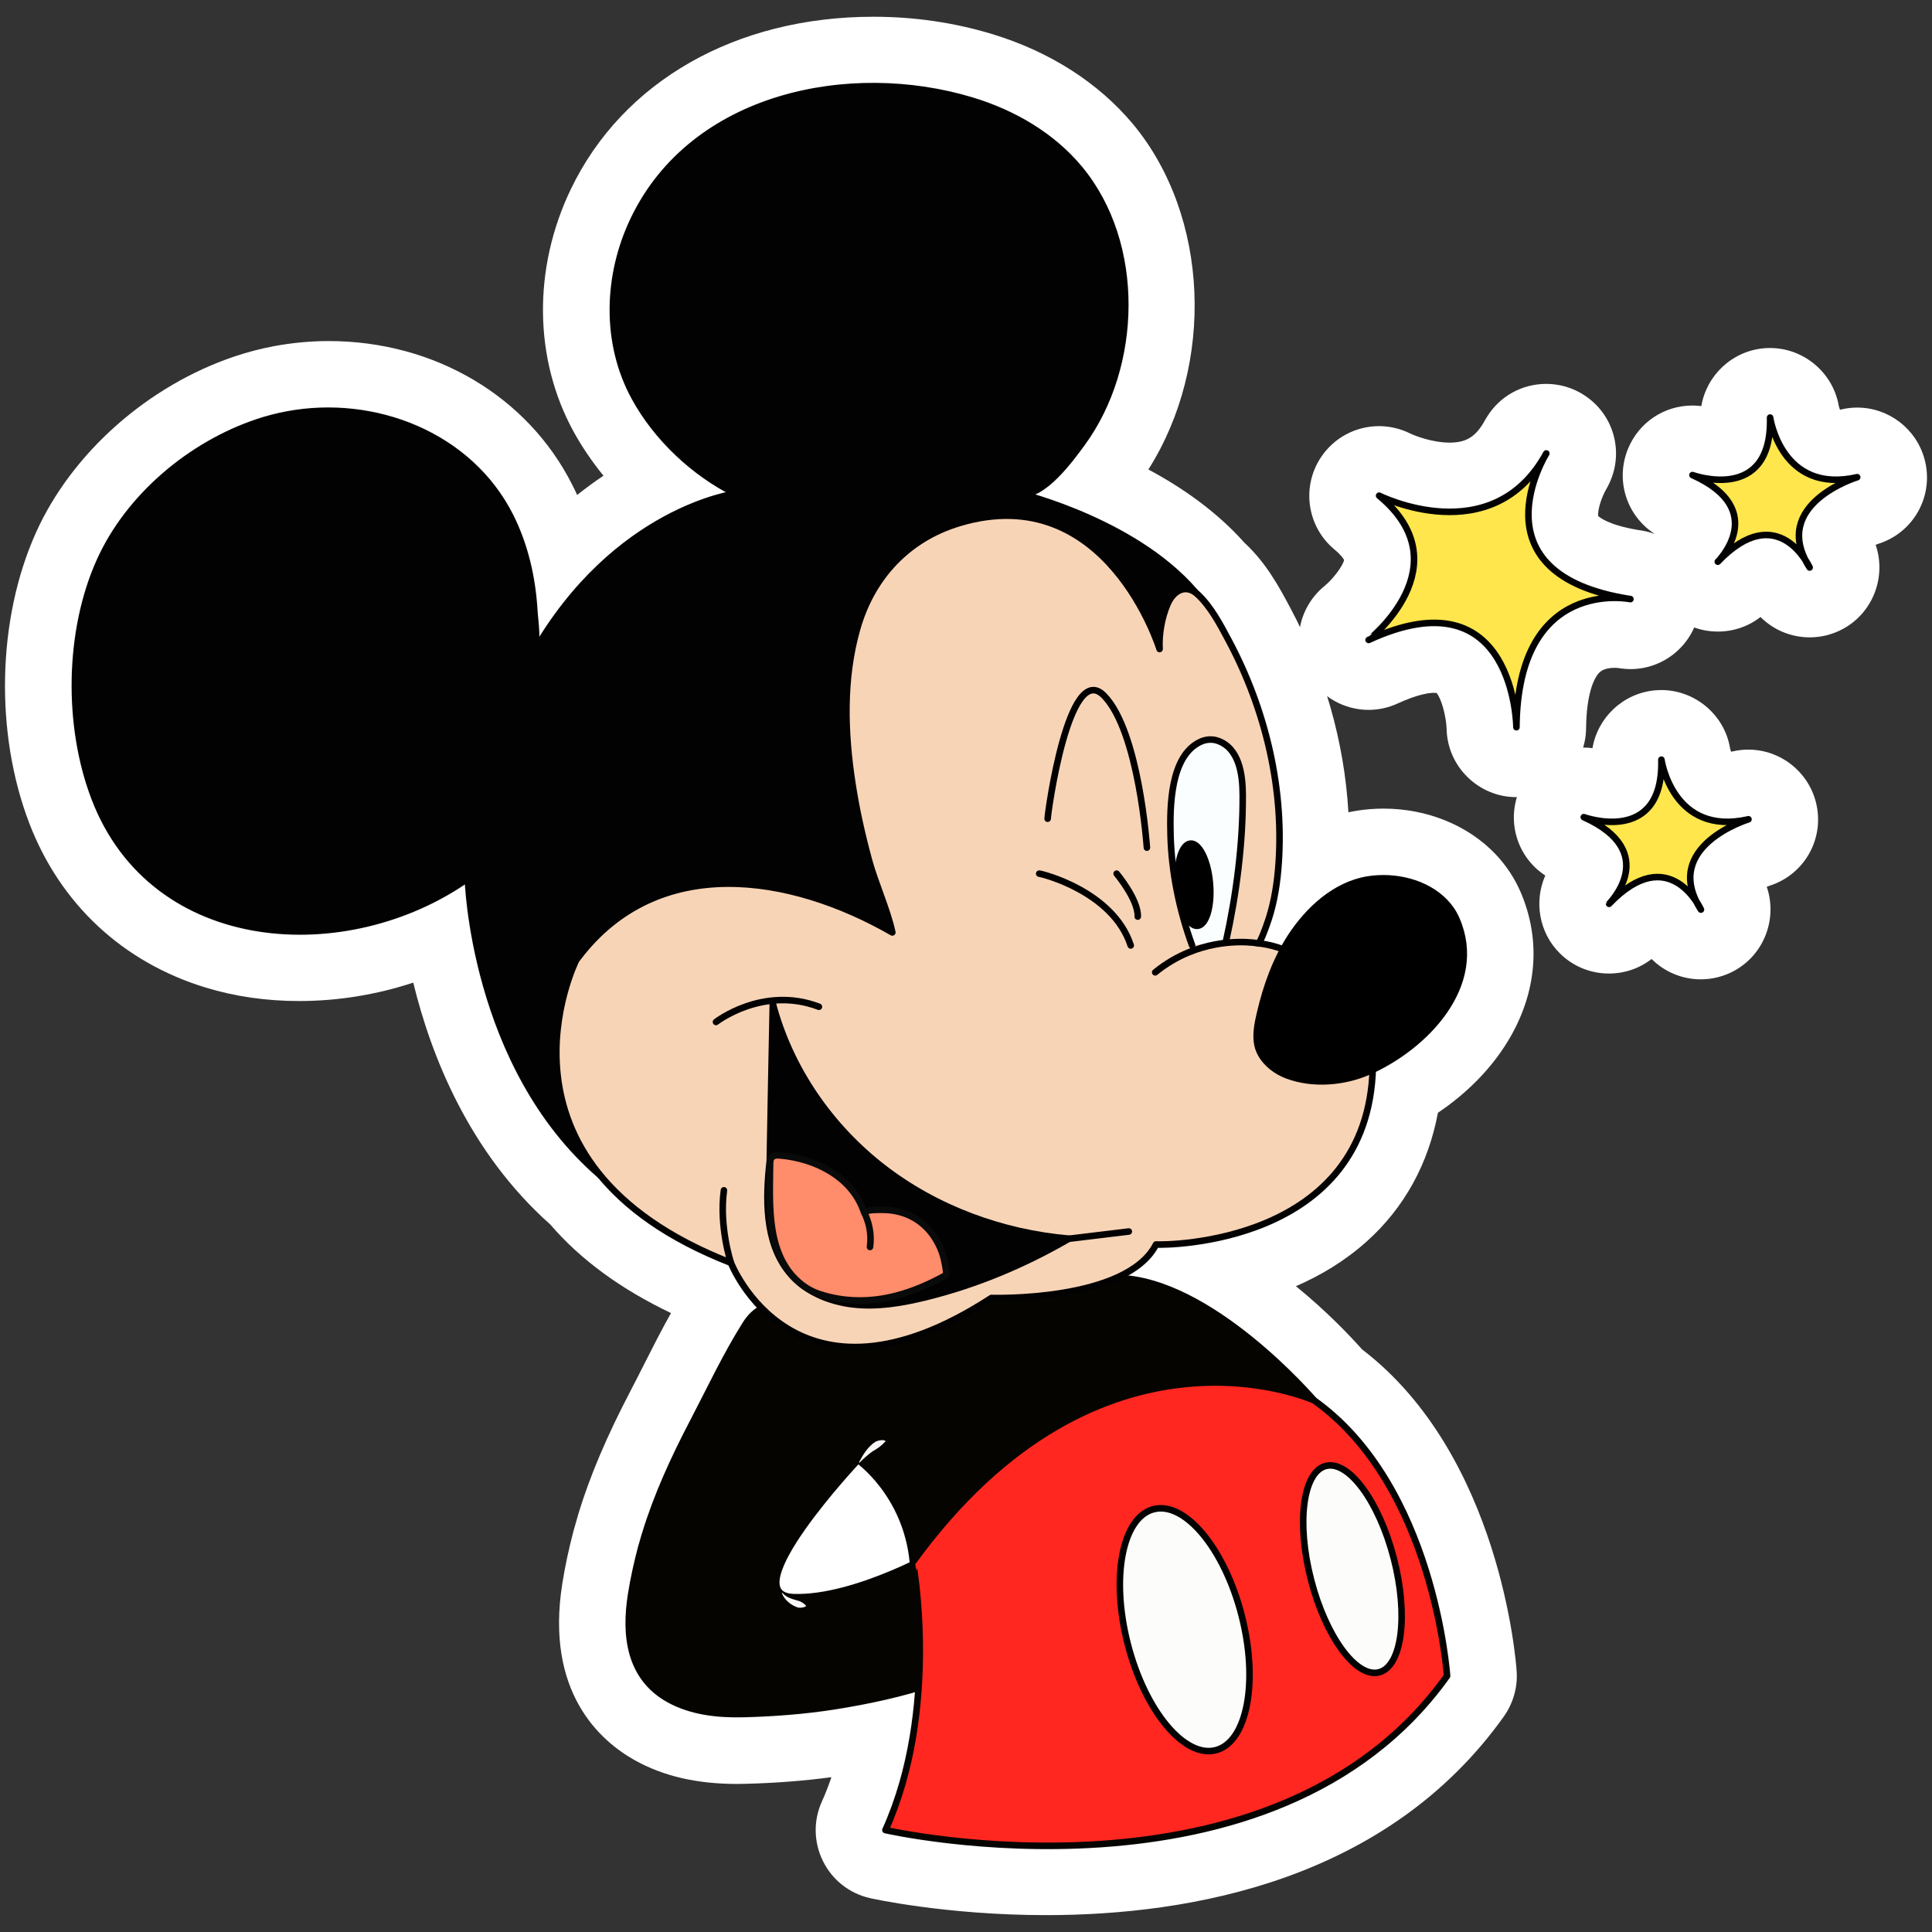
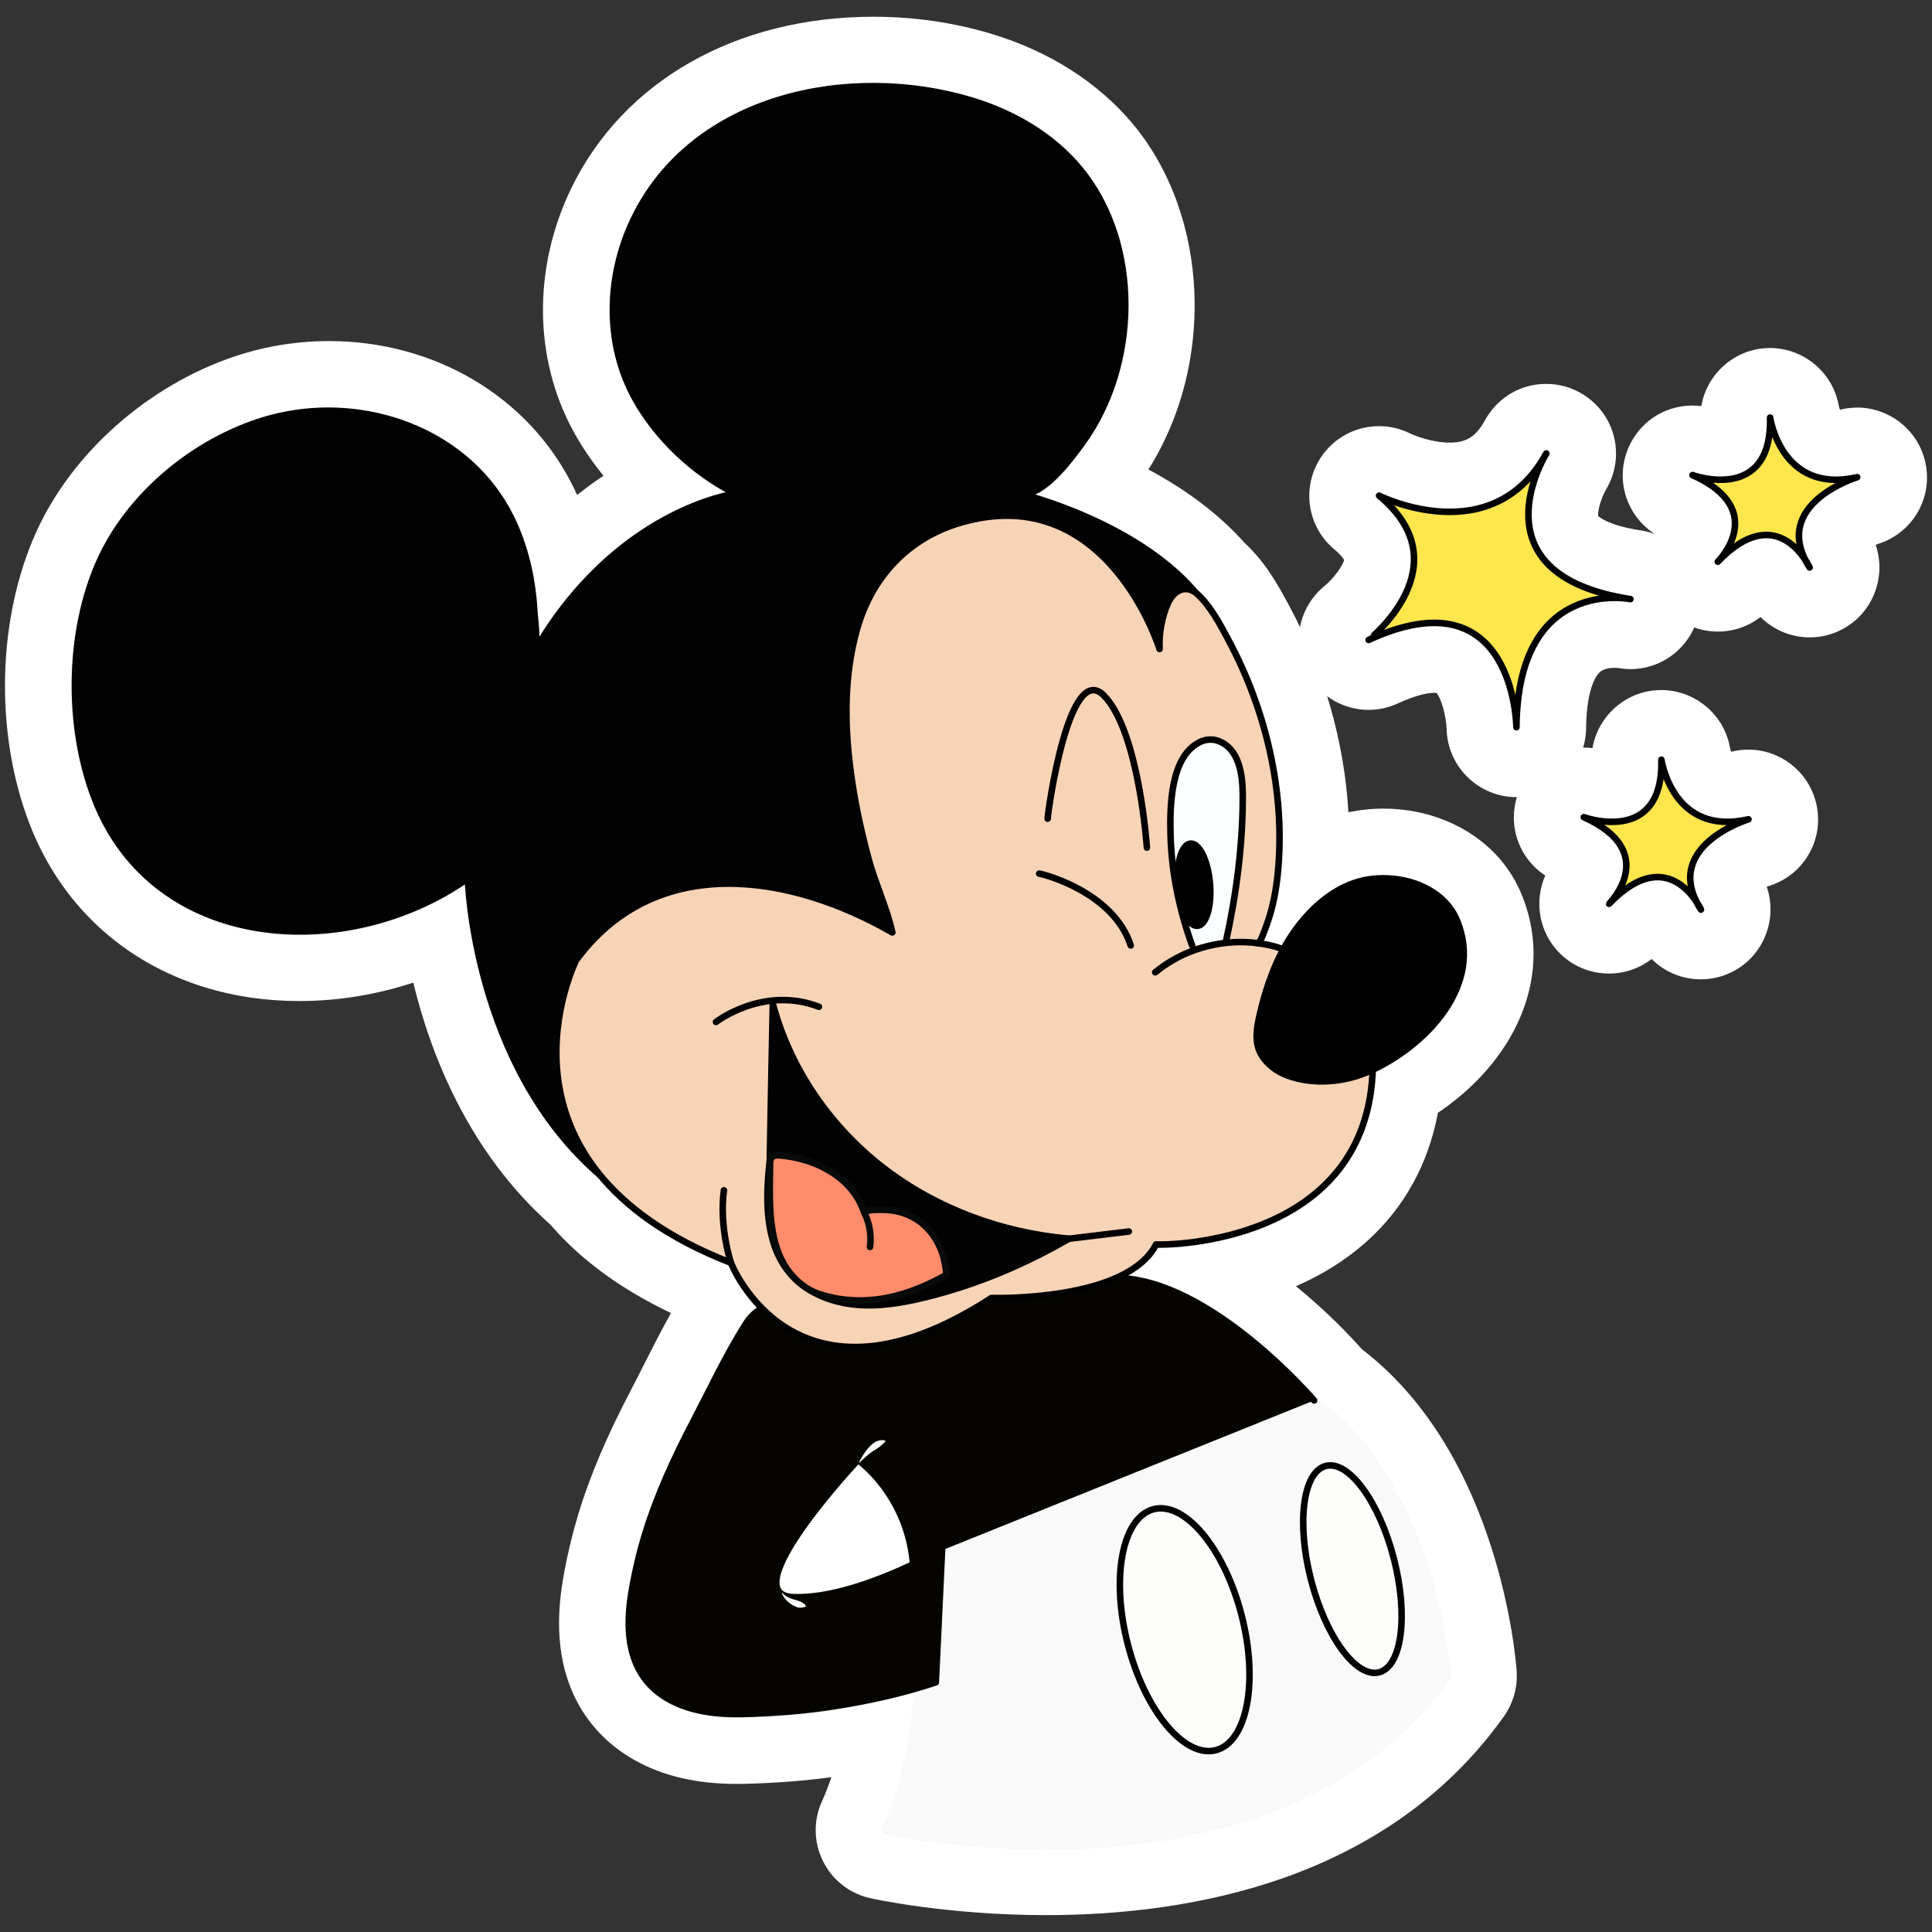
<svg xmlns="http://www.w3.org/2000/svg" x="0px" y="0px" style="enable-background:new 0 0 300 300" version="1.1" viewBox="0 0 300 300" xml:space="preserve">
  <rect x="0" y="0" width="300" height="300" fill="#333333" stroke="none" />
  <style type="text/css">.st0{display:none;}
	
		.st1{display:inline;fill:#0000FF;stroke:#000000;stroke-width:6;stroke-linecap:round;stroke-linejoin:round;stroke-miterlimit:10;}
	.st2{fill:#F9F9F9;}
	.st3{fill:#FFFFFF;}
	.st4{fill:#050400;stroke:#050400;stroke-width:1.017;stroke-linecap:round;stroke-linejoin:round;stroke-miterlimit:10;}
	.st5{fill:#FF2720;stroke:#050400;stroke-width:1.017;stroke-linecap:round;stroke-linejoin:round;stroke-miterlimit:10;}
	.st6{fill:#020202;stroke:#020202;stroke-width:1.017;stroke-linecap:round;stroke-linejoin:round;stroke-miterlimit:10;}
	.st7{fill:#F8D4B7;stroke:#020202;stroke-width:1.017;stroke-linejoin:round;stroke-miterlimit:10;}
	.st8{fill:#FBFEFF;stroke:#020202;stroke-width:1.017;stroke-linecap:round;stroke-linejoin:round;stroke-miterlimit:10;}
	.st9{stroke:#000000;stroke-width:1.017;stroke-linecap:round;stroke-linejoin:round;stroke-miterlimit:10;}
	.st10{fill:none;stroke:#000000;stroke-width:1.017;stroke-linecap:round;stroke-linejoin:round;stroke-miterlimit:10;}
	.st11{fill:#FF8C6A;stroke:#090A0A;stroke-width:1.017;stroke-linecap:round;stroke-linejoin:round;stroke-miterlimit:10;}
	.st12{fill:none;stroke:#020202;stroke-width:1.017;stroke-linecap:round;stroke-linejoin:round;stroke-miterlimit:10;}
	.st13{fill:#FFE64C;stroke:#020202;stroke-width:1.017;stroke-linecap:round;stroke-linejoin:round;stroke-miterlimit:10;}
	.st14{fill:#FCFCFA;stroke:#020202;stroke-width:1.017;stroke-linecap:round;stroke-linejoin:round;stroke-miterlimit:10;}
	.st15{fill:none;stroke:#F9F9F9;stroke-width:1.017;stroke-linecap:round;stroke-linejoin:round;stroke-miterlimit:10;}
	.st16{fill:none;}</style>
  <g id="Layer_9" class="st0">
    <rect width="610.96" height="662.83" x="-182.08" y="-168.19" class="st1" />
  </g>
  <g />
  <g>
    <g>
      <g>
        <g>
          <path d="M162.42,292.32c-14.98,0-26.1-2.49-26.21-2.52c-1.69-0.38-3.11-1.5-3.88-3.06      c-0.76-1.53-0.8-3.33-0.08-4.91c1.63-3.61,2.86-7.69,3.66-12.17c-1.79,0.36-3.65,0.69-5.61,1c-4.48,0.7-9.43,1.13-14.7,1.26      c-0.39,0.01-0.78,0.02-1.16,0.02c-5.35,0-9.73-0.99-13.38-3.02c-5.15-2.86-10.85-9.04-8.74-22.23c0.4-2.47,0.94-5.03,1.62-7.59      l0.1-0.38c0.18-0.67,0.37-1.33,0.57-1.98l0.06-0.21c1.7-5.57,4.18-11.39,7.79-18.31c0.7-1.34,1.39-2.7,2.08-4.06      c1.9-3.74,3.84-7.58,6.13-11.25c-0.57-0.84-1.03-1.62-1.4-2.3c-8.62-3.65-15.41-8.36-20.19-14.03      c-14.12-12.38-19.28-30.02-21.17-40.89c-6.69,3.05-14.09,4.68-21.47,4.68c-4.56,0-8.94-0.63-13.03-1.87      c-8.02-2.44-18.71-8.33-24.14-22.5c-4.84-12.63-4.47-29.19,0.92-41.18c5-11.15,15.72-20.61,27.98-24.69      c1.72-0.57,3.51-1.04,5.32-1.38c2.49-0.47,5.02-0.71,7.54-0.71c14.23,0,27.29,7.67,33.28,19.55c1.29,2.56,2.3,5.29,3.03,8.19      c4.98-5.15,10.07-8.54,14.42-10.75c-3.33-3.06-6.16-6.62-8.27-10.47c-5.38-9.82-5.49-22.14-0.29-32.97      c7.19-14.96,23.05-23.89,42.41-23.89c5.75,0,11.6,0.85,16.92,2.47c8.01,2.43,14.74,6.72,19.46,12.41      c10.85,13.07,11.11,35.37,0.59,49.72l-0.09,0.13c-0.6,0.82-1.23,1.66-1.89,2.49c6.07,2.64,13.59,6.85,18.98,13.01      c0.1,0.08,0.19,0.17,0.29,0.26c2.67,2.51,4.4,5.74,5.79,8.34l0.11,0.2c6.2,11.58,9.19,24.6,8.5,36.92      c2.08-1.27,4.48-2.27,7.21-2.7c1.08-0.17,2.19-0.26,3.29-0.26c5.39,0,10.39,2.01,13.73,5.5c1.22,1.27,2.18,2.72,2.87,4.3      c5.07,11.64-2.32,23.08-12.8,29.25c-0.95,7.81-4.22,14.28-9.75,19.24c-5.86,5.27-13.03,7.8-19.03,9      c9.05,5.31,16.21,13.07,18.18,15.32c20.12,15.01,22.39,46.28,22.41,46.59c0.09,1.32-0.29,2.63-1.05,3.71      C212.44,287.34,183.62,292.32,162.42,292.32z M133.32,235.28c-1.94,2.35-3.6,4.57-4.82,6.41c2.05-0.47,4.34-1.21,6.8-2.19      C134.78,237.84,134.07,236.43,133.32,235.28z" class="st2" />
          <path d="M135.63,12.77c5.32,0,10.59,0.78,15.45,2.25c7.05,2.14,12.94,5.87,17.03,10.79      c9.45,11.38,9.63,30.88,0.41,43.46l-0.09,0.12c-1.54,2.11-4.34,5.93-7.26,7.4c5.43,1.68,17.64,6.25,24.9,14.78      c0.12,0.09,0.25,0.19,0.37,0.31c2.06,1.93,3.5,4.64,4.78,7.03l0.11,0.2c6.08,11.35,8.84,24.18,7.77,36.12      c-0.3,3.35-0.91,6.22-1.86,8.78c-0.32,0.88-0.57,1.53-0.78,1.99c0.87,0.15,1.7,0.38,2.5,0.65c0.31-0.55,0.64-1.1,0.98-1.62      c1.95-2.97,6.15-8.09,12.39-9.08c0.83-0.13,1.66-0.2,2.49-0.2c3.9,0,7.67,1.44,10.04,3.93c0.8,0.84,1.44,1.79,1.89,2.83      c4.22,9.69-3.41,19.42-12.98,24.04c-0.36,7.71-3.14,13.98-8.31,18.64c-9.3,8.36-22.9,8.72-25.56,8.75      c-0.95,1.66-2.44,2.99-4.23,4.06c14,1.84,28.24,18.32,28.87,19.06c0,0,0,0,0,0c18.62,13.45,20.79,42.87,20.81,43.17      c0.01,0.15-0.03,0.3-0.12,0.42c-15.67,21.98-42.82,26.58-62.81,26.58c-14.23,0-24.83-2.33-25.08-2.39      c-0.19-0.04-0.35-0.17-0.44-0.35c-0.09-0.18-0.09-0.38-0.01-0.56c3.1-6.86,4.48-14.29,5-20.94c-3.74,1.06-7.81,1.93-12.35,2.64      c-4.27,0.67-8.99,1.07-14.04,1.2c-0.35,0.01-0.69,0.01-1.03,0.01c-4.46,0-8.04-0.78-10.91-2.38c-5.42-3.02-7.51-8.73-6.19-16.99      c0.37-2.31,0.88-4.69,1.51-7.09l0.1-0.37c0.17-0.61,0.34-1.22,0.52-1.82l0.06-0.18c1.61-5.27,3.97-10.81,7.44-17.45      c0.71-1.36,1.41-2.74,2.11-4.11c1.89-3.73,3.84-7.58,6.1-11.15c0.61-0.96,1.31-1.71,2.08-2.24c-2.58-2.78-3.9-5.56-4.28-6.43      c-8.9-3.51-15.67-8.07-20.25-13.62c-17.51-15.11-20.29-39.74-20.71-45.39c-7.52,4.99-16.72,7.67-25.57,7.67      c-3.98,0-7.89-0.54-11.54-1.65c-6.93-2.11-16.18-7.2-20.87-19.45c-4.38-11.46-4.06-26.44,0.81-37.28      c4.44-9.89,14-18.3,24.95-21.95c1.51-0.5,3.07-0.91,4.65-1.2c2.21-0.42,4.42-0.62,6.6-0.62c12.23,0,23.5,6.36,28.73,16.75      c2.2,4.37,3.48,9.37,3.8,14.89c0.02,0.31,0.06,0.7,0.1,1.13c0.07,0.76,0.16,1.64,0.19,2.51c10.29-16.1,23.61-20.78,28.42-21.99      c-5.97-3.36-11.13-8.49-14.32-14.31c-4.6-8.38-4.66-18.97-0.16-28.32C104.86,19.12,120.43,12.77,135.63,12.77 M123.82,247.38      c5.75,0,12.7-2.73,17.26-4.86c-0.86-8.62-6.2-13.61-7.79-14.92c-5.46,5.89-13.23,15.84-11.98,18.86      c0.09,0.21,0.35,0.85,1.94,0.91C123.43,247.38,123.62,247.38,123.82,247.38 M135.63,2.6C135.63,2.6,135.63,2.6,135.63,2.6      c-21.36,0-38.93,10.01-46.99,26.77c-5.91,12.3-5.76,26.36,0.41,37.62c1.32,2.41,2.89,4.71,4.66,6.88      c-1.34,0.89-2.71,1.89-4.09,2.99c-0.24-0.53-0.49-1.05-0.75-1.56c-6.94-13.78-21.43-22.34-37.82-22.34      c-2.83,0-5.69,0.27-8.49,0.79c-2.03,0.38-4.04,0.9-5.99,1.55C23.02,59.81,11.14,70.32,5.57,82.73c-6,13.36-6.4,31.05-1.03,45.08      c4.8,12.55,14.54,21.62,27.4,25.54c4.56,1.39,9.45,2.09,14.51,2.09c6,0,12.02-0.98,17.72-2.86      c2.76,11.35,8.66,26.34,21.28,37.56c4.68,5.45,10.97,10.05,18.74,13.75c-1.49,2.66-2.84,5.32-4.16,7.93      c-0.69,1.37-1.37,2.71-2.06,4.03c-3.77,7.21-6.36,13.31-8.15,19.19l-0.05,0.18c-0.22,0.73-0.42,1.43-0.61,2.14l-0.11,0.39      c-0.73,2.76-1.31,5.48-1.73,8.12c-2.7,16.94,5.91,24.49,11.29,27.48c4.43,2.46,9.62,3.66,15.86,3.66c0.42,0,0.86-0.01,1.29-0.02      c4.71-0.12,9.19-0.47,13.34-1.03c-0.44,1.31-0.93,2.57-1.47,3.76c-1.35,2.97-1.29,6.36,0.17,9.29c1.43,2.9,4.09,5,7.29,5.73      c0.11,0.03,11.78,2.64,27.34,2.64c22.4,0,52.91-5.35,71.09-30.85c1.44-2.04,2.15-4.51,1.99-6.97      c-0.09-1.41-2.47-33.56-24.01-50.03c-1.81-2.04-5.45-5.89-10.27-9.81c3.79-1.64,7.6-3.9,11.03-6.98      c5.79-5.2,9.54-12.02,11.02-19.95c4.5-3.02,8.25-6.83,10.84-11.08c4.55-7.46,5.25-15.73,1.96-23.28      c-0.93-2.13-2.23-4.08-3.85-5.79c-4.29-4.5-10.63-7.08-17.41-7.08c-1.37,0-2.75,0.11-4.1,0.32c-0.45,0.07-0.9,0.16-1.34,0.25      c-0.62-10.84-3.74-21.86-9.08-31.85l-0.11-0.2c-1.48-2.77-3.51-6.57-6.79-9.65c-0.06-0.05-0.11-0.11-0.17-0.16      c-4.33-4.87-9.71-8.59-14.91-11.37c10.35-16.32,9.49-39.33-2.39-53.63C170.57,12.85,163,8,154.03,5.28      C148.15,3.5,141.96,2.6,135.63,2.6L135.63,2.6L135.63,2.6z" class="st3" />
        </g>
        <g>
          <path d="M235.45,118.69c-3.13,0-5.71-2.55-5.74-5.68c-0.04-1.88-0.86-7.79-3.96-9.75      c-0.82-0.52-1.83-0.78-3.08-0.78c-2.1,0-4.72,0.71-7.77,2.12c-0.73,0.34-1.57,0.53-2.41,0.53c-1.99,0-3.87-1.06-4.9-2.76      c-1.52-2.47-0.93-5.71,1.36-7.51c1.22-0.99,4.81-4.63,4.86-7.96c0.02-1.79-1.1-3.64-3.34-5.51c-2.25-1.87-2.74-5.12-1.14-7.56      c1.07-1.63,2.86-2.6,4.81-2.6c0.88,0,1.77,0.21,2.56,0.6c0.04,0.02,3.97,1.96,8.39,1.96c4.29,0,7.35-1.75,9.61-5.5      c0.3-0.54,0.5-0.88,0.55-0.95c1.02-1.65,2.84-2.66,4.85-2.66c1.02,0,2.02,0.27,2.9,0.79c2.7,1.58,3.64,4.96,2.14,7.7      c-0.12,0.23-0.25,0.44-0.37,0.65c-1.27,2.41-2.34,6.02-1.25,8.41c1.38,3.01,6.16,4.41,9.96,5.05c0.47,0.06,0.76,0.12,0.82,0.14      c3.08,0.64,5.06,3.55,4.5,6.64c-0.5,2.74-2.87,4.72-5.65,4.72c-0.29,0-0.59-0.02-0.88-0.07l-0.35-0.06      c-0.22-0.03-0.64-0.07-1.18-0.07c-1.51,0-3.68,0.3-5.44,1.73c-3.32,2.69-4.07,8.37-4.11,12.67      C241.17,116.14,238.59,118.69,235.45,118.69C235.46,118.69,235.46,118.69,235.45,118.69z" class="st2" />
          <path d="M240.1,69.78c0.11,0,0.23,0.03,0.33,0.09c0.31,0.18,0.41,0.57,0.24,0.88c-0.11,0.21-0.23,0.41-0.34,0.6      c-0.99,1.85-3.79,7.87-1.43,13.01c1.87,4.06,6.51,6.74,13.82,7.96c0.32,0.04,0.52,0.08,0.56,0.09c0.35,0.07,0.58,0.41,0.51,0.76      c-0.06,0.32-0.33,0.54-0.65,0.54c-0.03,0-0.07,0-0.1-0.01c-0.14-0.02-0.27-0.04-0.41-0.07c-0.39-0.05-1.06-0.12-1.91-0.12      c-2.22,0-5.68,0.46-8.64,2.86c-3.9,3.16-5.92,8.73-5.99,16.57c0,0.36-0.3,0.65-0.66,0.65c-0.36,0-0.65-0.29-0.66-0.65      c0-0.1-0.17-10.1-6.32-13.99c-1.65-1.04-3.58-1.56-5.8-1.56c-2.85,0-6.16,0.86-9.9,2.59c-0.09,0.04-0.18,0.06-0.27,0.06      c-0.22,0-0.44-0.11-0.56-0.31c-0.17-0.28-0.11-0.65,0.15-0.86c0.07-0.05,6.72-5.36,6.81-11.9c0.05-3.4-1.7-6.6-5.18-9.49      c-0.26-0.21-0.31-0.58-0.13-0.86c0.12-0.19,0.33-0.3,0.55-0.3c0.1,0,0.2,0.02,0.29,0.07c0.37,0.18,5.09,2.49,10.65,2.49      c4.82,0,10.26-1.73,14.03-8.08c0.23-0.42,0.38-0.68,0.42-0.73C239.67,69.89,239.88,69.78,240.1,69.78 M240.1,59.61      c-3.77,0-7.2,1.9-9.19,5.1c-0.12,0.2-0.34,0.55-0.62,1.06c-1.32,2.15-2.75,2.96-5.2,2.96c-2.61,0-5.32-1.03-6.14-1.43      c-1.47-0.73-3.14-1.13-4.81-1.13c-3.66,0-7.05,1.83-9.06,4.89c-3.02,4.62-2.1,10.75,2.14,14.27c1.02,0.85,1.39,1.42,1.49,1.62      c-0.17,0.89-1.67,2.91-3.01,4.02l0,0c-4.23,3.43-5.28,9.44-2.44,14.08c1.95,3.19,5.49,5.18,9.24,5.18c1.56,0,3.12-0.34,4.54-1v0      c3.23-1.49,5.02-1.65,5.64-1.65c0.19,0,0.31,0.01,0.38,0.02c0.71,0.76,1.49,3.52,1.57,5.56c0.1,5.85,4.94,10.62,10.83,10.62      c5.93-0.01,10.78-4.82,10.83-10.73c0.05-5.17,1.18-7.91,2.22-8.76c0.66-0.54,1.79-0.59,2.24-0.59c0.22,0,0.39,0.01,0.48,0.02      c0.1,0.02,0.2,0.03,0.29,0.05c0.54,0.08,1.09,0.13,1.64,0.13c5.24,0,9.72-3.74,10.66-8.9c1.05-5.84-2.67-11.34-8.47-12.54      c-0.21-0.04-0.58-0.11-1.08-0.18c-4.44-0.76-5.84-1.9-6.11-2.16c-0.08-0.62,0.26-2.25,1.07-3.82c0.12-0.21,0.24-0.43,0.36-0.65      c2.83-5.19,1.06-11.57-4.02-14.55C243.91,60.12,242.02,59.61,240.1,59.61L240.1,59.61z" class="st3" />
        </g>
        <g>
          <path d="M281,93.89c-1.96,0-3.77-0.99-4.83-2.64c-0.29-0.45-0.56-0.91-0.8-1.36c-0.51-0.71-0.97-1.02-1.11-1.05      c-0.02,0-1.09,0.03-3.29,2.29c-0.11,0.12-0.21,0.21-0.24,0.24c-1.04,1.03-2.47,1.62-3.99,1.62c-1.52,0-2.95-0.59-4.03-1.65      c-2.22-2.18-2.28-5.8-0.11-8.06c0.61-0.65,1.11-1.65,1.07-1.97c0,0-0.37-0.98-3.22-2.26c-2.83-1.26-4.13-4.51-2.97-7.39      c0.89-2.19,2.98-3.59,5.32-3.59c0.68,0,1.34,0.12,1.98,0.35c0.25,0.08,1.33,0.37,2.39,0.37c0.93,0,1.24-0.21,1.28-0.23      c0.19-0.14,0.72-1.08,0.66-3.54c-0.07-3.03,2.24-5.6,5.25-5.86c0.14-0.01,0.35-0.02,0.49-0.02c2.83,0,5.27,2.11,5.68,4.92      c0.12,0.69,0.84,3.12,2.33,4.15c0.58,0.4,1.31,0.59,2.22,0.59c0.6,0,1.28-0.08,2.01-0.25c0.39-0.09,0.84-0.15,1.29-0.15      c2.59,0,4.87,1.75,5.54,4.25c0.8,3.02-0.9,6.08-3.87,6.98c-1.96,0.63-4.51,2.2-4.93,3.34c-0.11,0.31,0.05,0.8,0.21,1.16      c0.49,0.78,0.78,1.4,0.9,1.65c1.24,2.75,0.14,6.01-2.49,7.43C282.9,93.65,281.95,93.89,281,93.89z" class="st2" />
          <path d="M274.86,64.21c0.32,0,0.6,0.24,0.64,0.56c0.01,0.05,0.78,5.07,4.5,7.62c1.44,0.99,3.14,1.48,5.09,1.48      c0.99,0,2.03-0.13,3.14-0.38c0.05-0.01,0.1-0.02,0.15-0.02c0.29,0,0.55,0.2,0.63,0.49c0.09,0.34-0.1,0.69-0.44,0.8      c-0.07,0.02-6.62,2.07-8.22,6.45c-0.6,1.64-0.43,3.44,0.51,5.36c0.46,0.71,0.71,1.24,0.74,1.3c0.14,0.31,0.02,0.68-0.29,0.85      c-0.1,0.05-0.21,0.08-0.31,0.08c-0.22,0-0.43-0.11-0.55-0.3c-0.27-0.41-0.5-0.82-0.71-1.23c-0.82-1.23-2.38-3.06-4.62-3.44      c-0.29-0.05-0.57-0.07-0.87-0.07c-2.13,0-4.46,1.28-6.93,3.83c-0.07,0.07-0.11,0.11-0.12,0.13c-0.13,0.13-0.29,0.19-0.46,0.19      c-0.17,0-0.33-0.06-0.46-0.19c-0.26-0.25-0.26-0.66-0.01-0.92c0.02-0.02,0.05-0.05,0.07-0.08c0.43-0.45,2.9-3.25,2.33-6.32      c-0.43-2.34-2.49-4.35-6.14-5.99c-0.32-0.14-0.47-0.52-0.34-0.84c0.1-0.25,0.35-0.41,0.61-0.41c0.07,0,0.15,0.01,0.22,0.04      c0.03,0.01,1.93,0.68,4.14,0.68c1.42,0,2.98-0.28,4.25-1.19c1.93-1.39,2.87-4.01,2.77-7.79c-0.01-0.35,0.25-0.64,0.6-0.67      C274.82,64.21,274.84,64.21,274.86,64.21 M274.86,54.04C274.86,54.04,274.86,54.04,274.86,54.04c-0.32,0-0.65,0.01-0.97,0.04      c-4.97,0.45-8.9,4.22-9.71,8.98c-0.45-0.06-0.91-0.09-1.37-0.09c-4.43,0-8.37,2.65-10.03,6.76c-1.98,4.89-0.18,10.33,4.08,13.12      c-1.77,4.01-0.99,8.89,2.3,12.12c2.03,2,4.73,3.1,7.59,3.1c2.42,0,4.73-0.79,6.62-2.26c2.01,2.01,4.74,3.16,7.64,3.16      c1.8,0,3.58-0.45,5.16-1.31c4.67-2.52,6.78-8.11,5.08-13.06c0.15-0.06,0.3-0.12,0.43-0.16c5.52-1.76,8.67-7.49,7.17-13.11      c-1.27-4.74-5.57-8.04-10.46-8.04c-0.82,0-1.63,0.09-2.43,0.28c-0.09,0.02-0.17,0.04-0.25,0.05c-0.07-0.19-0.14-0.39-0.18-0.56      C284.66,57.9,280.11,54.04,274.86,54.04L274.86,54.04z" class="st3" />
        </g>
        <g>
          <path d="M264.12,147c-1.96,0-3.77-0.99-4.83-2.64c-0.29-0.46-0.56-0.91-0.8-1.36c-0.51-0.71-0.97-1.02-1.11-1.05      c0,0,0,0,0,0c-0.05,0-1.12,0.05-3.29,2.29c-0.07,0.08-0.19,0.2-0.19,0.2c-1.08,1.07-2.52,1.66-4.04,1.66      c-1.52,0-2.95-0.59-4.03-1.65c-2.22-2.18-2.28-5.8-0.12-8.06c0.62-0.66,1.11-1.65,1.08-1.97c0-0.01-0.37-0.98-3.22-2.26      c-2.83-1.26-4.14-4.51-2.97-7.39c0.88-2.18,2.97-3.59,5.32-3.59c0.64,0,1.28,0.11,1.89,0.32c0.36,0.12,1.44,0.4,2.48,0.4      c0.92,0,1.24-0.21,1.28-0.23c0.19-0.14,0.72-1.08,0.66-3.54c-0.07-3.03,2.24-5.6,5.26-5.86c0.14-0.01,0.34-0.02,0.48-0.02      c2.88,0,5.27,2.07,5.69,4.91c0.12,0.7,0.84,3.13,2.34,4.15c0.58,0.4,1.31,0.59,2.22,0.59c0.6,0,1.28-0.08,2.01-0.25      c0.41-0.1,0.85-0.15,1.28-0.15c2.59,0,4.88,1.75,5.55,4.26c0.8,3.01-0.9,6.07-3.87,6.98c-1.96,0.63-4.51,2.2-4.93,3.34      c-0.11,0.31,0.05,0.8,0.21,1.15c0.52,0.84,0.82,1.48,0.91,1.68c1.23,2.72,0.13,5.98-2.5,7.4      C266.01,146.76,265.06,147,264.12,147z" class="st2" />
          <path d="M257.96,117.32c0.33,0,0.61,0.23,0.65,0.56c0.01,0.05,0.78,5.07,4.5,7.62c1.44,0.99,3.14,1.48,5.09,1.48      c0.99,0,2.03-0.13,3.14-0.38c0.05-0.01,0.1-0.02,0.15-0.02c0.29,0,0.55,0.19,0.63,0.49c0.09,0.34-0.1,0.69-0.44,0.8      c-0.07,0.02-6.62,2.07-8.22,6.45c-0.6,1.64-0.43,3.44,0.51,5.36c0.46,0.71,0.71,1.24,0.74,1.3c0.14,0.31,0.02,0.68-0.29,0.85      c-0.1,0.05-0.21,0.08-0.31,0.08c-0.22,0-0.43-0.11-0.55-0.3c-0.27-0.41-0.5-0.82-0.71-1.23c-0.82-1.23-2.38-3.06-4.62-3.44      c-0.29-0.05-0.58-0.07-0.87-0.07c-2.13,0-4.46,1.29-6.93,3.84c-0.07,0.07-0.11,0.11-0.12,0.13c-0.13,0.13-0.29,0.19-0.46,0.19      c-0.17,0-0.33-0.06-0.46-0.19c-0.26-0.25-0.26-0.66-0.01-0.92c0.02-0.02,0.05-0.05,0.07-0.08c0.43-0.45,2.9-3.25,2.33-6.32      c-0.43-2.34-2.49-4.35-6.14-5.99c-0.32-0.14-0.47-0.52-0.34-0.84c0.1-0.25,0.35-0.41,0.61-0.41c0.07,0,0.15,0.01,0.22,0.04      c0.03,0.01,1.93,0.68,4.14,0.68c1.42,0,2.98-0.28,4.25-1.19c1.93-1.39,2.87-4.01,2.77-7.79c-0.01-0.35,0.25-0.64,0.6-0.67      C257.93,117.32,257.95,117.32,257.96,117.32 M257.96,107.15c-0.26,0-0.53,0.01-0.8,0.03c-0.04,0-0.08,0.01-0.12,0.01      c-4.99,0.43-8.95,4.21-9.76,8.98c-0.45-0.06-0.91-0.09-1.37-0.09c-4.44,0-8.38,2.66-10.04,6.77c-1.97,4.88-0.18,10.32,4.08,13.1      c-1.77,4.01-0.99,8.89,2.3,12.12c2.03,2,4.73,3.1,7.59,3.1c2.42,0,4.73-0.79,6.62-2.26c2.01,2.01,4.74,3.16,7.64,3.16      c1.8,0,3.58-0.45,5.16-1.31c4.67-2.52,6.78-8.11,5.08-13.06c0.15-0.06,0.3-0.12,0.43-0.16c5.52-1.76,8.67-7.49,7.17-13.1      c-1.27-4.74-5.57-8.04-10.46-8.04c-0.82,0-1.64,0.09-2.44,0.28c-0.08,0.02-0.16,0.04-0.23,0.05c-0.07-0.19-0.14-0.38-0.17-0.55      C267.8,111.04,263.24,107.15,257.96,107.15L257.96,107.15z" class="st3" />
        </g>
      </g>
      <g>
        <path d="M204.05,217.46c0,0-16.16-18.92-30.74-19.01c-6.96-0.04-13.95,0.59-20.88,1.18     c-7.79,0.66-15.56,1.44-23.33,2.28c-2.26,0.24-4.53,0.46-6.78,0.75c-1.27,0.16-2.67-0.04-3.88,0.48     c-1.13,0.49-2.03,1.47-2.67,2.49c-3.06,4.85-5.52,10.13-8.18,15.22c-2.91,5.57-5.56,11.31-7.4,17.34     c-0.02,0.06-0.04,0.12-0.06,0.18c-0.18,0.6-0.35,1.2-0.52,1.8c-0.03,0.12-0.07,0.24-0.1,0.36c-0.61,2.32-1.12,4.66-1.5,7.03     c-1.01,6.34-0.29,12.89,5.86,16.31c3.49,1.94,7.62,2.38,11.61,2.28c4.65-0.12,9.39-0.48,13.96-1.19c5.35-0.84,10.73-2,15.87-3.73     l0.98-20.65c0,0-13.33,7.76-23.06,7.43c-9.73-0.33,10-21.31,10-21.31s7.52,5.25,8.53,15.85" class="st4" />
-         <path d="M137.49,284.17c0,0,60.33,13.77,87.21-23.93c0,0-1.97-29.51-20.65-42.79c0,0-33.11-15.08-62.29,25.08     C141.75,242.54,146.02,265.32,137.49,284.17z" class="st5" />
        <path d="M186.38,92.92c-9.11-11.72-27.95-16.27-27.95-16.27c3.47,0.61,7.83-5.43,9.57-7.8     c8.79-11.99,9.29-31-0.38-42.65c-4.27-5.15-10.31-8.64-16.71-10.58c-18.92-5.73-43.25-0.79-52.49,18.42     c-4.18,8.68-4.54,19.18,0.15,27.72c3.44,6.27,9.23,11.7,15.65,14.89c0,0-18.63,2.4-31.42,24.81c0.85-1.48,0.25-5.09,0.16-6.68     c-0.3-5.05-1.45-10.1-3.73-14.63c-6.34-12.58-21.13-18.32-34.63-15.78c-1.55,0.29-3.07,0.68-4.56,1.18     c-10.37,3.46-20.05,11.55-24.56,21.6c-4.91,10.94-5.07,25.61-0.79,36.78c9.2,24.05,39.25,25.66,57.96,12.47     c0,0,0.76,29.08,20.6,46.14c0,0,55.57-30.15,51.8-49.82c-3.77-19.67,42.33-29.18,42.33-29.18L186.38,92.92z" class="st6" />
        <path d="M138.56,144.79c-15.71-9.04-36.4-12.48-48.83,3.95c-0.09,0.12-0.18,0.24-0.27,0.36     c0,0-15.74,31.47,24.04,46.99c0,0,9.84,25.35,40.44,5.46c0,0,20.98,0.66,25.57-8.31c1.63,0.13,33,0,33.66-27.54     c0,0-4.04-17.65-17.81-19.23c0.31,0.04,1.2-2.51,1.28-2.72c1.02-2.76,1.56-5.69,1.82-8.61c1.1-12.28-1.9-24.92-7.7-35.75     c-1.3-2.44-2.73-5.16-4.76-7.07c-1.83-1.72-3.77-0.64-4.67,1.41c-0.93,2.12-1.39,4.74-1.27,7.05c0,0-8.14-26.45-31.09-19.56     c-8.02,2.41-13.6,8.41-15.88,16.44c-2.21,7.75-1.95,16.04-0.74,23.94c0.61,4.02,1.5,8,2.57,11.93     C135.85,137,137.85,141.38,138.56,144.79z" class="st7" />
        <path d="M185.11,146.8c-1.98-5.44-3.2-11.36-3.35-17.14c-0.11-4.35-0.06-12.29,4.64-14.47     c0.81-0.38,1.77-0.47,2.63-0.19c3.41,1.14,3.92,5.3,3.94,8.38c0.05,7.51-0.99,15.55-2.62,22.88" class="st8" />
        <path d="M195.18,161.71c-0.17-1.46,0.16-3,0.49-4.41c0.98-4.2,2.46-8.33,4.82-11.93c2.73-4.15,6.89-7.99,11.94-8.8     c4.15-0.66,8.98,0.42,11.96,3.53c0.73,0.77,1.34,1.66,1.76,2.64c4.46,10.24-4.93,19.84-13.64,23.66     c-3.84,1.68-8.61,2.08-12.59,0.61c-1.7-0.63-3.3-1.82-4.17-3.44C195.43,162.99,195.25,162.36,195.18,161.71z" class="st9" />
        <path d="M162.68,127.13c0-0.87,3.28-24.7,8.74-19.12c5.46,5.57,6.67,23.61,6.67,23.61" class="st10" />
        <path d="M161.37,135.66c0.33,0,11.47,2.73,14.21,11.15" class="st10" />
-         <path d="M173.39,135.66c0,0,3.39,4.04,3.28,6.67" class="st10" />
        <path d="M195.36,146.48c0,0-5.01-0.97-10.76,1.39c-1.71,0.7-3.49,1.7-5.22,3.11" class="st10" />
        <ellipse cx="185.43" cy="137.5" class="st9" rx="2.49" ry="6.41" transform="matrix(0.996 -0.085 0.085 0.996 -10.975 16.191)" />
        <path d="M119.53,180.24c0.14-8.13,0.31-16.26,0.47-24.39c2.66,10.08,8.91,19.11,17.16,25.48     c8.25,6.37,18.44,10.11,28.83,11.01c-6.96,4.04-14.46,7.18-22.28,9.1c-3.68,0.9-7.48,1.54-11.24,1.11s-7.51-2.02-9.91-4.95     C118.69,192.89,118.88,185.97,119.53,180.24" class="st6" />
        <path d="M134.16,188.22c0.85-0.41,1.89-0.35,2.8-0.36c3.83-0.02,7,1.86,8.75,5.3c0.45,0.88,0.78,1.83,0.96,2.81     c0.04,0.21,0.42,1.91,0.17,2.05c-2.43,1.35-5,2.48-7.69,3.18c-3.94,1.02-8.04,1.02-11.92-0.26c-0.94-0.31-1.82-0.77-2.61-1.37     c-5.76-4.37-5.09-12.48-5.04-18.89c0-0.52,0.11-1.03,0.67-1.21c0.3-0.1,0.62-0.08,0.94-0.05     C126.62,179.91,132.35,182.74,134.16,188.22c0,0,1.37,2.35,0.93,5.41" class="st11" />
        <line x1="166" x2="175.28" y1="192.35" y2="191.23" class="st6" />
        <path d="M111.18,158.69c0,0,7.29-5.68,15.98-2.36" class="st12" />
        <path d="M113.5,196.09c0,0-1.86-5.57-1.09-11.26" class="st12" />
        <path d="M214.15,76.97c0,0,17.55,8.81,25.96-6.56c0,0-11.75,18.8,13.06,22.62c0,0-17.49-3.61-17.7,19.89     c0,0-0.22-24.04-22.95-13.55C212.52,99.37,227.24,87.83,214.15,76.97z" class="st13" />
        <path d="M262.81,73.77c0,0,12.38,4.51,12.05-8.93c0,0,1.72,11.97,13.52,9.26c0,0-13.69,4.18-7.38,14.02     c0,0-4.84-10.74-14.26-0.9C266.75,87.22,274.86,79.18,262.81,73.77z" class="st13" />
        <path d="M245.93,126.89c0,0,12.38,4.51,12.05-8.93c0,0,1.72,11.97,13.52,9.26c0,0-13.69,4.18-7.38,14.02     c0,0-4.84-10.74-14.26-0.9C249.86,140.33,257.98,132.3,245.93,126.89z" class="st13" />
        <ellipse cx="184.03" cy="253.09" class="st14" rx="9.12" ry="19.33" transform="matrix(0.968 -0.25 0.25 0.968 -57.456 54.076)" />
        <ellipse cx="210.08" cy="243.68" class="st14" rx="6.64" ry="16.55" transform="matrix(0.968 -0.25 0.25 0.968 -54.274 60.293)" />
        <path d="M137,222.21" class="st15" />
        <g>
          <path d="M138.8,222.44" class="st16" />
        </g>
        <g>
          <path d="M133.39,227.05c0.63-1.19,1.42-2.49,2.61-3.21c0.32-0.15,1.28-0.38,1.52-0.05      c-0.66,0.73-1.24,1.13-2.05,1.59c-0.69,0.5-1.36,1.09-1.99,1.73C133.44,227.15,133.37,227.1,133.39,227.05L133.39,227.05z" class="st2" />
        </g>
        <g>
          <path d="M121.51,247.36c0.69,0.83,1.8,0.99,2.74,1.3c0.17,0.1,0.93,0.49,0.91,0.77c-0.4,0.22-0.82,0.24-1.21,0.2      c-1.06-0.32-2.14-1.17-2.54-2.24C121.4,247.35,121.48,247.31,121.51,247.36L121.51,247.36z" class="st2" />
        </g>
      </g>
    </g>
  </g>
</svg>